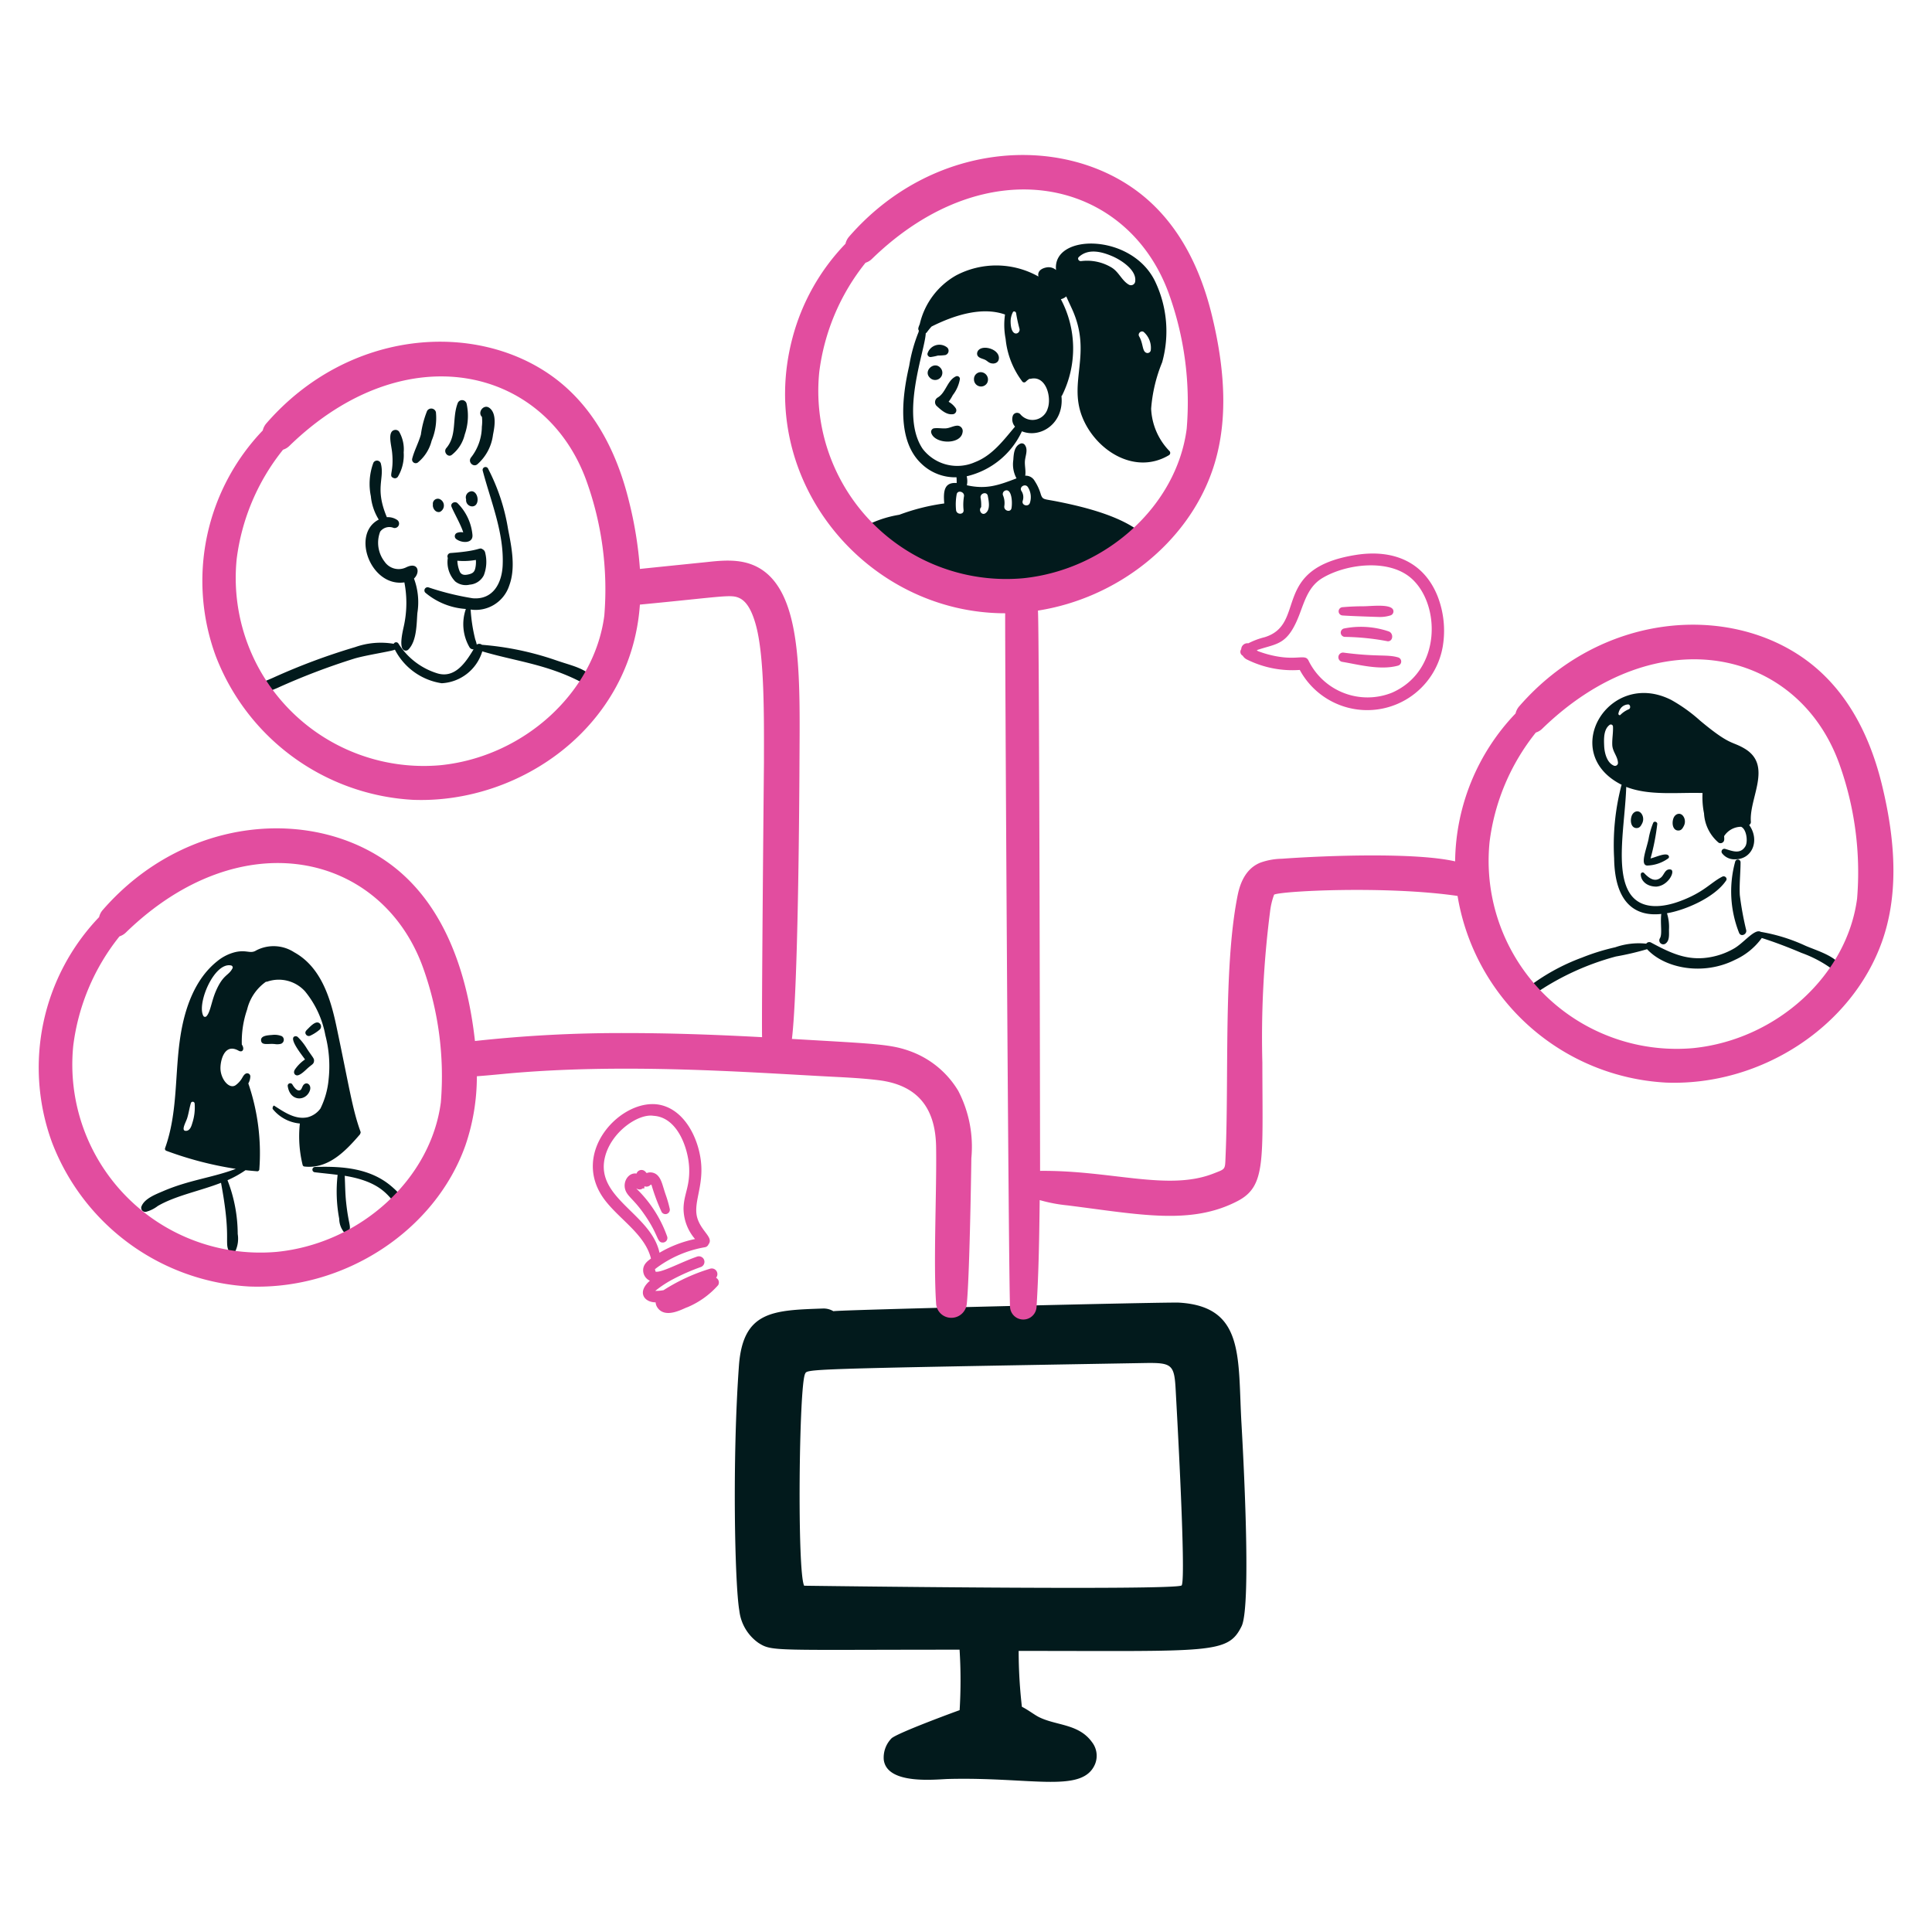
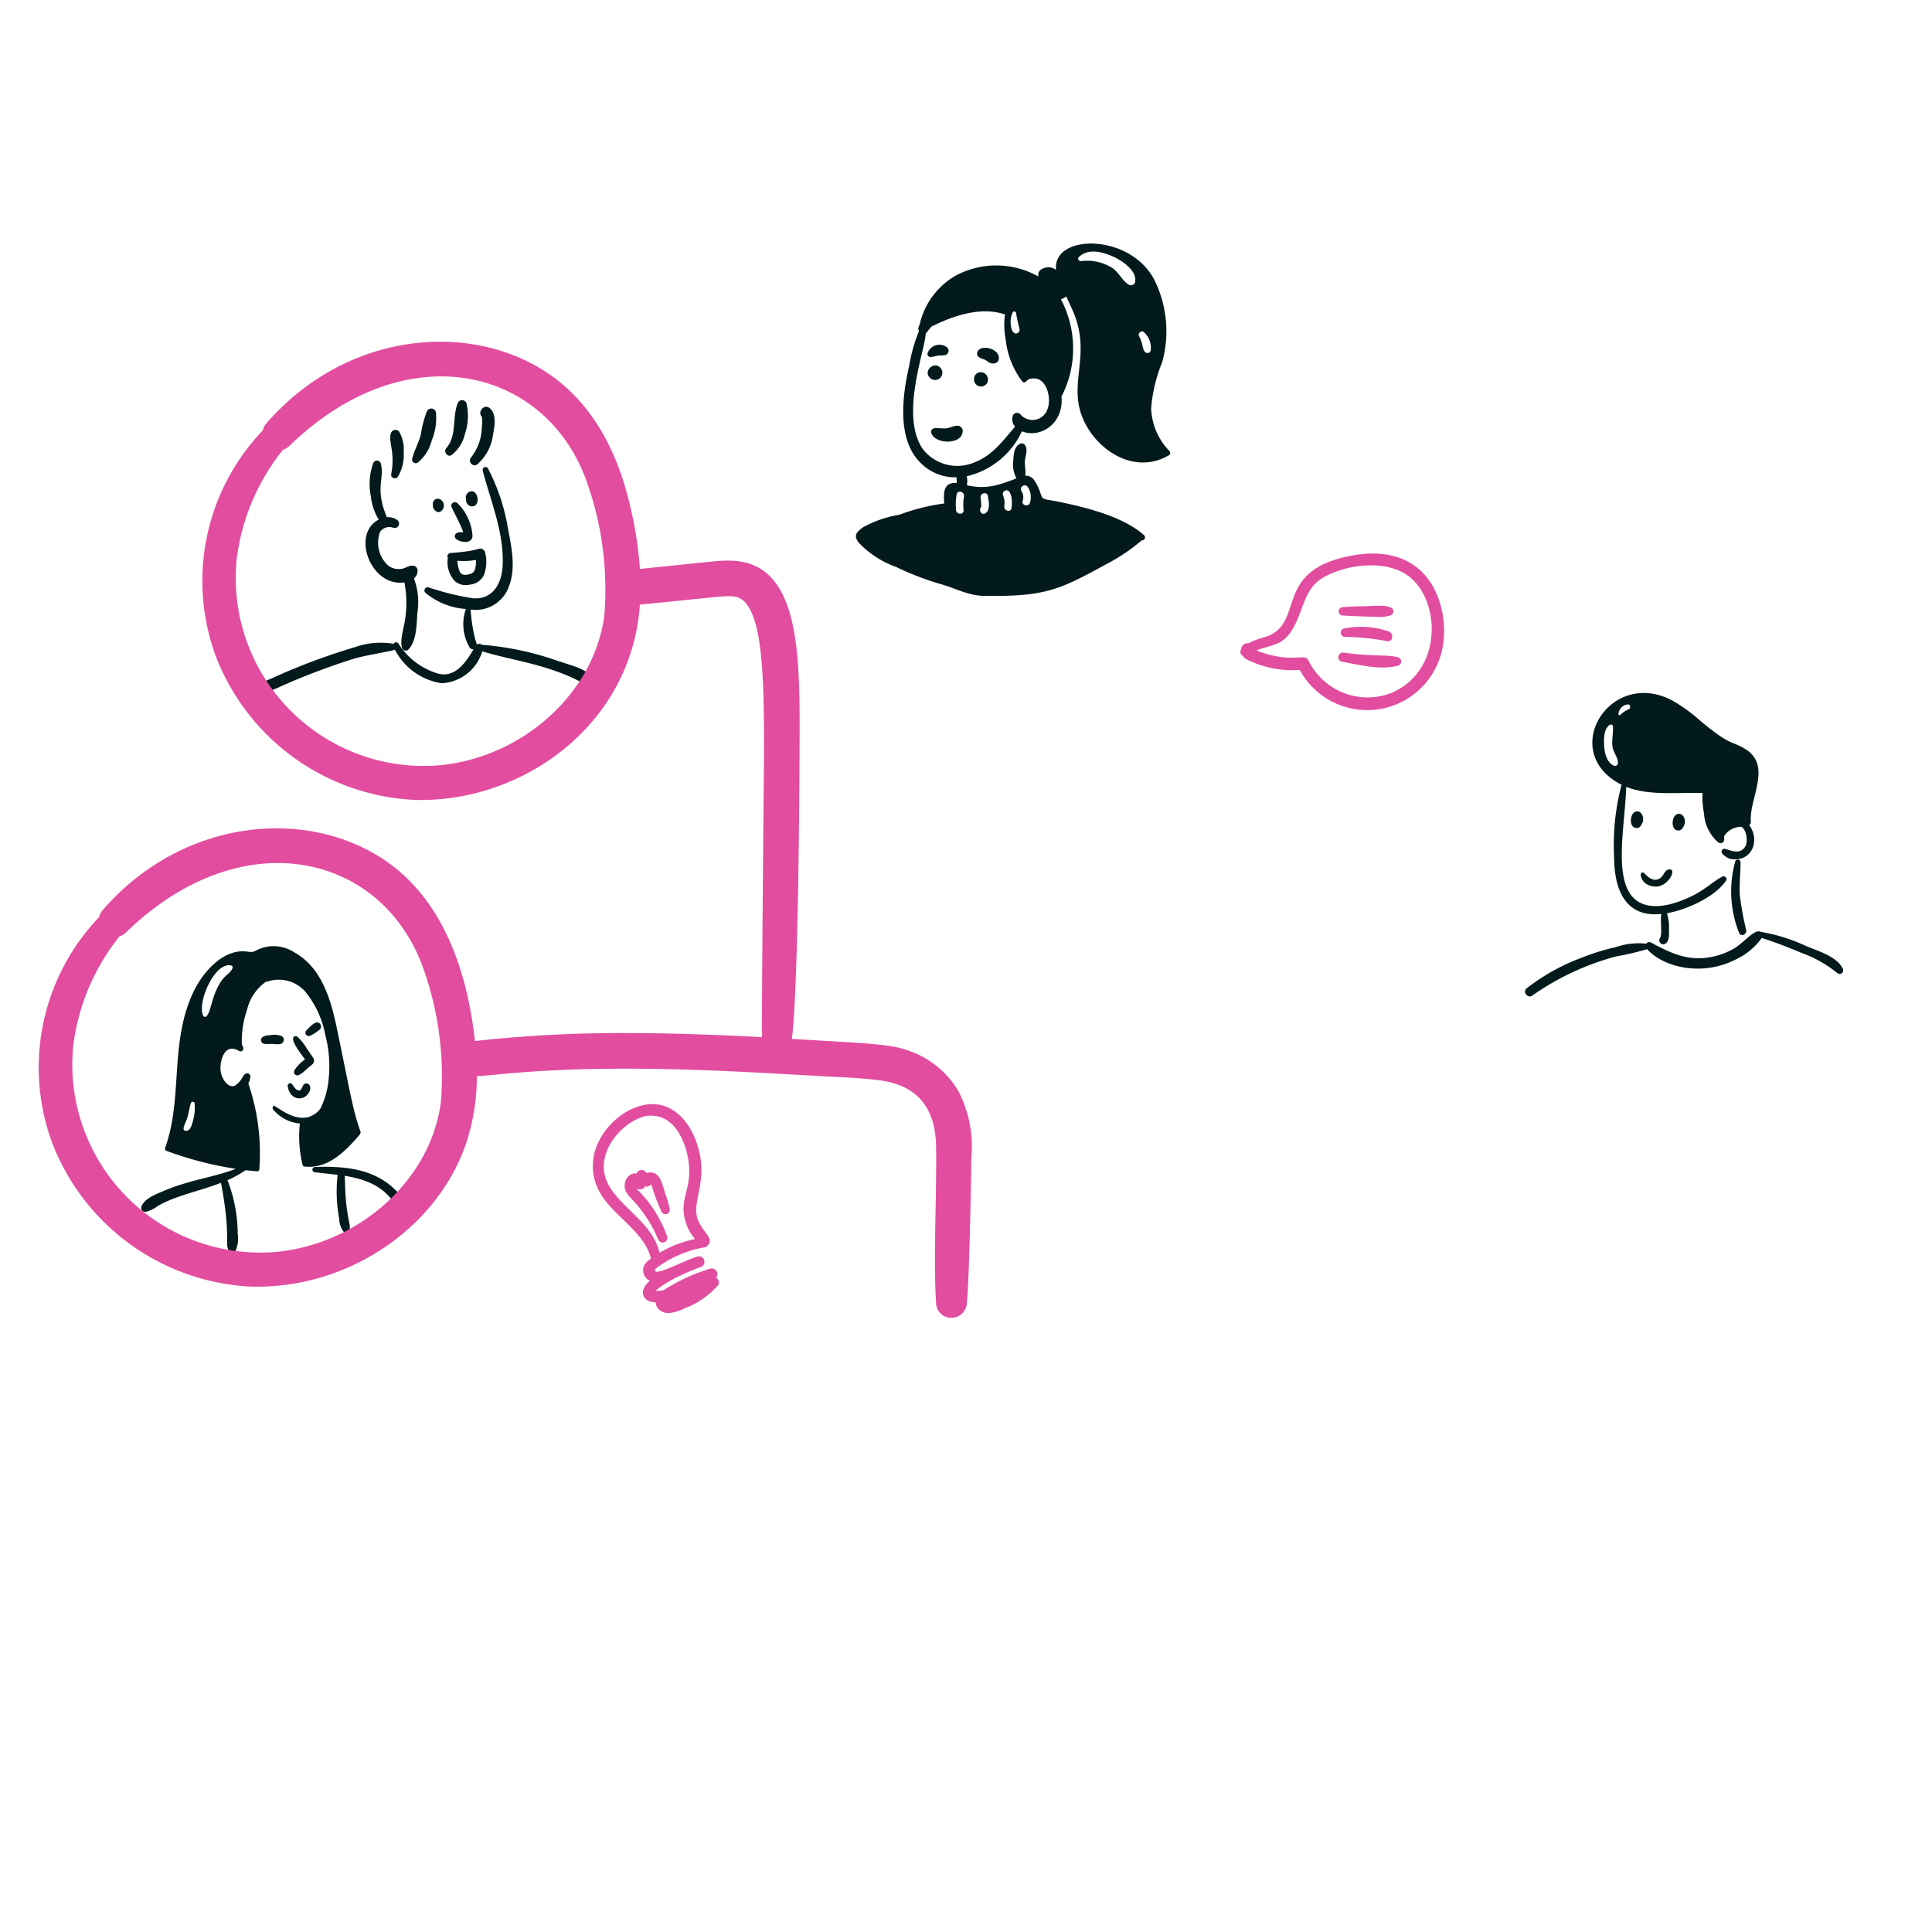
<svg xmlns="http://www.w3.org/2000/svg" viewBox="0 0 200 200" height="350" width="350">
  <path d="M180.182,89.254a.282.282,0,0,0-.549-.083,11.649,11.649,0,0,0,.4,7.409c.2.439.811.144.736-.28a32.25,32.25,0,0,1-.663-3.627C180.04,91.65,180.182,90.314,180.182,89.254Z" fill="#021a1c" />
-   <path d="M171.562,85.286c0-.208-.326-.325-.425-.1a8.147,8.147,0,0,0-.477,1.669c-.23,1.1-.911,2.7-.145,2.745a3.9,3.9,0,0,0,2.186-.746.192.192,0,0,0,.063-.207c-.168-.5-1.394.117-1.9.218A23.4,23.4,0,0,0,171.562,85.286Z" fill="#021a1c" />
  <path d="M171.469,91.782c1.279-.1,2.006-1.674,1.471-1.771-.572-.1-.658.542-.985.818-.661.56-1.284.052-1.761-.456a.2.2,0,0,0-.342.145C169.852,91.1,170.386,91.782,171.469,91.782Z" fill="#021a1c" />
  <path d="M170.028,84.416c-.281-.652-.929-.49-1.119.051s-.047,1.254.508,1.254c.323,0,.445-.224.58-.487A.989.989,0,0,0,170.028,84.416Z" fill="#021a1c" />
  <path d="M174.348,84.669c-.281-.651-.929-.49-1.119.052s-.047,1.254.508,1.254c.323,0,.444-.224.58-.487A.991.991,0,0,0,174.348,84.669Z" fill="#021a1c" />
  <path d="M190.761,100.268c-.63-1.288-2.6-1.821-3.854-2.362a18.19,18.19,0,0,0-4.632-1.44c-.626-.366-1.729,1.118-2.746,1.709a7.542,7.542,0,0,1-3.16,1c-2.009.163-3.589-.6-5.45-1.6a.382.382,0,0,0-.487.093.034.034,0,0,0-.01.021,7.4,7.4,0,0,0-3.212.373,22.286,22.286,0,0,0-3.44,1.067,21.222,21.222,0,0,0-5.74,3.192c-.45.371.142,1.062.57.756a27.262,27.262,0,0,1,8.682-4.062,29.119,29.119,0,0,0,3.223-.756c1.846,2,5.814,2.765,9.107,1.1a6.971,6.971,0,0,0,2.767-2.258c1.461.466,2.833,1,4.113,1.543a12.6,12.6,0,0,1,3.7,2.083A.37.37,0,0,0,190.761,100.268Z" fill="#021a1c" />
  <path d="M40.566,122.845c-2.2-1.91-5.088-2.135-7.967-2.041a.275.275,0,0,0,0,.549c.777.094,1.564.166,2.352.269a15.2,15.2,0,0,0,.165,4.549,2.228,2.228,0,0,0,.508,1.4.324.324,0,0,0,.529-.145c.2-.546-.082-.709-.322-2.953-.1-.912-.1-1.834-.145-2.756,4.393.712,4.642,2.629,5.7,3.253a.258.258,0,0,0,.383-.218C41.81,123.974,41.137,123.341,40.566,122.845Z" fill="#021a1c" />
  <path d="M148.809,61.694c-1.457-3.612-4.684-4.848-8.455-4.248-8.9,1.414-5.01,7.152-9.439,8.517a7.713,7.713,0,0,0-1.689.632.64.64,0,0,0-.735.611.455.455,0,0,0,.155.673,1.056,1.056,0,0,0,.394.373,10.575,10.575,0,0,0,5.512,1.1A7.937,7.937,0,0,0,149.358,66.9,9.853,9.853,0,0,0,148.809,61.694ZM144.115,71.7a6.8,6.8,0,0,1-8.662-3.326c-.345-.691-1.095,0-3.429-.456a10.884,10.884,0,0,1-1.813-.518,1.028,1.028,0,0,0-.114-.094c2.118-.733,3.2-.436,4.465-3.812.537-1.43.959-2.827,2.321-3.648,2.424-1.46,6.839-2.042,9.191,0C149.131,62.505,149.266,69.424,144.115,71.7Z" fill="#e24d9f" />
  <path d="M139.007,63.714c.661.058,3.715.156,3.792.156a3.6,3.6,0,0,0,1.15-.166.432.432,0,0,0,.3-.415c0-.833-2.187-.535-3.1-.528-.7,0-1.43.031-2.145.093A.43.43,0,0,0,139.007,63.714Z" fill="#e24d9f" />
  <path d="M139.132,65.061a.441.441,0,0,0,.1.87,25.481,25.481,0,0,1,4.435.456c.556,0,.608-.812.114-1.015A8.939,8.939,0,0,0,139.132,65.061Z" fill="#e24d9f" />
  <path d="M144.737,68.055c-1.134-.34-2.155-.032-5.688-.5a.484.484,0,0,0-.135.953c1.67.273,3.969.916,5.823.394A.442.442,0,0,0,144.737,68.055Z" fill="#e24d9f" />
-   <path d="M91.487,182.172c.337,2.63,5.421,2.02,6.674,1.987,8.645-.22,13.908,1.525,15.2-1.542a2.3,2.3,0,0,0-.322-2.276c-1.385-1.917-3.688-1.687-5.5-2.594-.475-.241-1.09-.728-1.753-1.063a51.055,51.055,0,0,1-.335-5.782c19.986,0,21.662.347,23.09-2.579,1.034-2.255.117-18.465-.021-20.906-.4-6.848.378-12.156-6.455-12.569-1.241-.072-35.377.75-35.793.888a1.969,1.969,0,0,0-1.088-.278c-5.166.18-8.283.246-8.692,5.945-.7,9.683-.431,22.653.045,25.343a4.731,4.731,0,0,0,1.982,3.329c1.434.907,1.517.7,20.816.7a50.687,50.687,0,0,1,.005,6.261c-.3.1-6.382,2.329-7.047,2.913A2.846,2.846,0,0,0,91.487,182.172ZM118.5,141.1c2.876-.049,3.072.16,3.213,2.922.044.842,1.106,19.389.612,20.1-.62.549-39.179.032-39.078.032-.735-1.389-.539-20.649.093-21.93C83.587,141.72,82.767,141.713,118.5,141.1Z" fill="#021a1c" />
  <path d="M37.323,117.157c-.853-2.351-1.16-4.6-2.507-10.962-.613-2.891-1.6-6.095-4.362-7.616a3.905,3.905,0,0,0-3.917-.2c-.624.4-.968-.082-2.155.177a4.709,4.709,0,0,0-1.9.953c-2.325,1.854-3.356,4.89-3.8,7.729-.61,3.875-.247,7.889-1.6,11.636a.218.218,0,0,0,.145.259A36.516,36.516,0,0,0,24.413,121c-2.411.914-4.843,1.149-7.532,2.31-.737.318-1.885.747-2.217,1.534a.417.417,0,0,0,.455.6,3.4,3.4,0,0,0,1.213-.6c1.845-1.074,4.341-1.543,6.548-2.4,1.043,5.565.358,6.133.8,7.045a.411.411,0,0,0,.7,0,3.068,3.068,0,0,0,.228-1.751,15.441,15.441,0,0,0-1.057-5.563,11.139,11.139,0,0,0,1.865-1.037c.4.042.809.08,1.223.114a.213.213,0,0,0,.207-.207,22.313,22.313,0,0,0-1.14-8.89,1.6,1.6,0,0,0,.208-.725.325.325,0,0,0-.415-.311c-.216.076-.325.288-.466.529a2.454,2.454,0,0,1-.653.7c-.643.413-1.482-.57-1.554-1.637-.052-.777.349-2.8,1.865-1.948.433.243.66-.177.342-.632a10.18,10.18,0,0,1,.549-3.626,4.913,4.913,0,0,1,1.958-2.881.2.2,0,0,0,.135-.01,3.664,3.664,0,0,1,3.906,1.015,10.035,10.035,0,0,1,2.1,4.539,12.665,12.665,0,0,1,.341,4.527,8.581,8.581,0,0,1-.849,3.057,2.361,2.361,0,0,1-1.306.9c-1.284.294-2.467-.541-3.481-1.191-.094-.061-.219.25-.145.352a4.066,4.066,0,0,0,2.8,1.492,12.369,12.369,0,0,0,.29,4.3.215.215,0,0,0,.208.155c2.465.272,4.268-1.637,5.729-3.336C37.313,117.312,37.354,117.229,37.323,117.157Zm-17.4-.953c-.1.362-.259.9-.725.859s.049-.9.176-1.305c.163-.516.228-1.046.383-1.554a.2.2,0,0,1,.394.052A5.184,5.184,0,0,1,19.927,116.2Zm4.134-15.946c-.4.767-.95.588-1.709,2.341-.471,1.087-.567,2.194-.985,2.611a.2.2,0,0,1-.311-.041c-.7-1.272,1.132-5.621,2.881-5.222A.211.211,0,0,1,24.061,100.258Z" fill="#021a1c" />
  <path d="M97.335,38.06c-.648-.7-1.775.339-1.088,1.026A.748.748,0,1,0,97.335,38.06Z" fill="#021a1c" />
  <path d="M101.521,38.526a.706.706,0,0,0-.694.726.73.73,0,0,0,1.367.383A.765.765,0,0,0,101.521,38.526Z" fill="#021a1c" />
-   <path d="M98.2,41.593a4.98,4.98,0,0,0,.435-.694,3.728,3.728,0,0,0,.736-1.678.294.294,0,0,0-.436-.249c-.882.422-1.027,1.706-1.875,2.186a.553.553,0,0,0-.114.85c.487.445,1.067.994,1.761.86a.406.406,0,0,0,.239-.591A2.125,2.125,0,0,0,98.2,41.593Z" fill="#021a1c" />
  <path d="M96.4,44.8c.339,1.179,3.047,1.273,3.243-.042a.557.557,0,0,0-.528-.694c-.425.011-.788.254-1.212.28s-.83-.064-1.244,0A.373.373,0,0,0,96.4,44.8Z" fill="#021a1c" />
  <path d="M102.008,37.262c.135.072.248.187.373.259.395.23,1,.121,1.025-.435.053-1.058-2.1-1.546-2.258-.528C101.117,37.071,101.683,37.09,102.008,37.262Z" fill="#021a1c" />
  <path d="M96.34,36.962a5.686,5.686,0,0,0,.757-.156,5.328,5.328,0,0,0,.766-.051.466.466,0,0,0,.207-.767,1.283,1.283,0,0,0-2.061.632A.324.324,0,0,0,96.34,36.962Z" fill="#021a1c" />
  <path d="M121.051,46.681a6.7,6.7,0,0,1-1.885-4.373,15.713,15.713,0,0,1,1.139-4.8,11.969,11.969,0,0,0-.746-8.413c-2.458-5.008-10.661-4.93-10.236-1.14a1.167,1.167,0,0,0-1-.269c-.734.146-.928.563-.819.942a8.908,8.908,0,0,0-8.517-.124,7.8,7.8,0,0,0-3.771,5.036c-.109.284-.229.513-.1.663a1.02,1.02,0,0,0-.01.134,16.169,16.169,0,0,0-.984,3.523c-.784,3.388-1.249,7.813,1.284,10.164a5.031,5.031,0,0,0,3.61,1.385,5.015,5.015,0,0,1,.017.594c-1.278-.1-1.395.82-1.285,2.114a21.526,21.526,0,0,0-4.652,1.171,11.59,11.59,0,0,0-3.761,1.3c-.685.507-1.016.85-.425,1.6a9.858,9.858,0,0,0,3.865,2.507,29.9,29.9,0,0,0,4.672,1.792c1.472.415,2.788,1.167,4.352,1.192,6.309.1,7.782-.559,12.662-3.243a19.3,19.3,0,0,0,3.74-2.507.3.3,0,0,0,.238-.518c-2.123-1.924-6.028-2.9-8.869-3.471-1.524-.308-1.6-.173-1.813-.726a5.169,5.169,0,0,0-.663-1.45,1.042,1.042,0,0,0-.964-.518c.083-.477-.065-1.037-.031-1.513.038-.539.344-1.162.01-1.647a.389.389,0,0,0-.435-.177c-.682.252-.739,1.067-.777,1.71a3.052,3.052,0,0,0,.332,1.9c-1.92.742-3.159,1.155-5.139.715a2.046,2.046,0,0,0-.019-.93,8.406,8.406,0,0,0,5.717-4.655c1.919.768,4.386-.811,4.093-3.647a.179.179,0,0,0,.072-.083,10.871,10.871,0,0,0-.134-9.946,1.266,1.266,0,0,0,.559-.29c.2.456.416.9.622,1.357,2.054,4.56-.381,7.4,1,11.034,1.323,3.473,5.408,6.165,8.983,4.062A.279.279,0,0,0,121.051,46.681Zm-14.64,3.75a1.937,1.937,0,0,1,.207,1.617c-.148.475-.9.27-.746-.208a1.162,1.162,0,0,0-.134-1.015C105.468,50.4,106.142,50.006,106.411,50.431Zm-2.321.342c.632-.178.733,1.177.622,1.824-.085.5-.826.28-.746-.208a2.081,2.081,0,0,0-.145-1.139A.386.386,0,0,1,104.09,50.773Zm-2.517,1.585a3.918,3.918,0,0,0-.063-.818c-.082-.487.658-.693.746-.207.1.539.291,1.42-.238,1.792-.414.291-.8-.383-.394-.673C101.542,52.514,101.573,52.421,101.573,52.358Zm-1.782-.974a5.312,5.312,0,0,0-.042,1.42c.047.5-.728.5-.777,0a5.793,5.793,0,0,1,.062-1.627C99.123,50.689,99.875,50.9,99.791,51.384Zm5.056-19.054c.08-.177.325-.073.341.094a15.762,15.762,0,0,0,.353,1.626c.107.522-.9.985-.922-.746A2.105,2.105,0,0,1,104.847,32.33Zm3.605,9.978a1.638,1.638,0,0,1-2.839.56.467.467,0,0,0-.777.207,1.148,1.148,0,0,0,.239,1.088c-1.2,1.419-2.351,2.987-4.145,3.678a4.512,4.512,0,0,1-5.409-1.368c-2.385-3.5.251-10.2.312-11.977a.331.331,0,0,0,.113-.093,6.792,6.792,0,0,1,.487-.6c2.29-1.15,5.191-2.1,7.606-1.244a7.567,7.567,0,0,0,.062,2.518,8.716,8.716,0,0,0,1.709,4.393.242.242,0,0,0,.373.052,1.892,1.892,0,0,1,.394-.311.26.26,0,0,0,.124,0C108.29,38.847,108.887,41.137,108.452,42.308Zm9.066-13.21a.439.439,0,0,1-.653.373c-.744-.418-1.045-1.349-1.833-1.8a4.9,4.9,0,0,0-3.1-.643c-.238.044-.446-.238-.249-.424.961-.9,2.322-.563,3.43-.094C116.038,26.9,117.66,27.938,117.518,29.1Zm1.606,7.18a.347.347,0,0,1-.259.259c-.031,0-.062.021-.093.01-.564-.066-.381-.929-.85-1.73-.187-.32.269-.694.529-.4A2.171,2.171,0,0,1,119.124,36.278Z" fill="#021a1c" />
  <path d="M42.027,58.741a1.765,1.765,0,0,1-2.217-.6,3.2,3.2,0,0,1-.456-3.1,1.169,1.169,0,0,1,1.388-.394.459.459,0,0,0,.363-.829,1.711,1.711,0,0,0-1.057-.279c-1.284-3.043-.2-3.98-.632-5.585a.418.418,0,0,0-.766-.042,6.291,6.291,0,0,0-.26,3.451,5.6,5.6,0,0,0,.819,2.424c-2.893,1.488-.836,7.01,2.652,6.5a11.162,11.162,0,0,1-.062,4.559c-.138.635-.536,2.3.083,2.486a.384.384,0,0,0,.394-.093c.89-.9.844-2.735.932-3.792a7.028,7.028,0,0,0-.352-3.554C43.55,59.226,43.275,58.117,42.027,58.741Z" fill="#021a1c" />
  <path d="M40.587,46.794c.227,2.12-.412,2.458.145,2.684a.363.363,0,0,0,.466-.145,4.347,4.347,0,0,0,.591-2.5,3.643,3.643,0,0,0-.477-2.155.464.464,0,0,0-.466-.166C40.09,44.666,40.506,46.033,40.587,46.794Z" fill="#021a1c" />
  <path d="M45.125,42.66a.5.5,0,0,0-.912-.124,10.2,10.2,0,0,0-.642,2.445c-.241.862-.682,1.649-.9,2.5a.376.376,0,0,0,.559.415,4.218,4.218,0,0,0,1.451-2.269A6.064,6.064,0,0,0,45.125,42.66Z" fill="#021a1c" />
  <path d="M46.773,47.085a3.761,3.761,0,0,0,1.336-2.1,5.851,5.851,0,0,0,.187-3.222.484.484,0,0,0-.922-.01c-.591,1.571-.045,3.317-1.171,4.631C45.855,46.785,46.377,47.407,46.773,47.085Z" fill="#021a1c" />
  <path d="M50.648,42.215c-.577-.408-1.252.468-.757.943a4.256,4.256,0,0,1-.01,1.015,5.224,5.224,0,0,1-1.109,3.171c-.4.493.267,1.1.684.683a4.861,4.861,0,0,0,1.575-2.994C51.1,44.611,51.554,42.856,50.648,42.215Z" fill="#021a1c" />
  <path d="M45.488,51.654a.517.517,0,0,0-.674.57c-.058.349.253.89.726.766A.73.73,0,0,0,45.488,51.654Z" fill="#021a1c" />
  <path d="M48.866,50.856a.634.634,0,0,0-.612.839.641.641,0,0,0,.622.726C49.684,52.421,49.577,50.951,48.866,50.856Z" fill="#021a1c" />
  <path d="M47.28,55.177a.373.373,0,0,0-.083.6c.546.459,1.807.532,1.71-.425a5.334,5.334,0,0,0-1.554-3.274c-.272-.23-.76.024-.611.383.285.689.976,1.868,1.212,2.652A1.148,1.148,0,0,0,47.28,55.177Z" fill="#021a1c" />
  <path d="M49.985,56.876c-.426-.284-.1.141-3.347.373a.348.348,0,0,0-.28.508,2.872,2.872,0,0,0,.767,2.434,1.751,1.751,0,0,0,1.5.332,1.78,1.78,0,0,0,1.461-.974,3.859,3.859,0,0,0,.135-2.352A.492.492,0,0,0,49.985,56.876ZM49.2,58.834c-.09.374-.258.521-.673.622-.486.117-.745.04-.912-.239a3.17,3.17,0,0,1-.269-1.17,7.159,7.159,0,0,0,1.916-.083A2.871,2.871,0,0,1,49.2,58.834Z" fill="#021a1c" />
  <path d="M62.076,70.749c-1.5-1.653-2.507-1.7-4.569-2.414a30.77,30.77,0,0,0-7.616-1.585.45.45,0,0,0-.538-.021,3.459,3.459,0,0,0-.156-.539A17.06,17.06,0,0,1,48.72,63.1a3.651,3.651,0,0,0,3.99-2.466c.693-1.845.251-3.99-.114-5.854a20.739,20.739,0,0,0-2.093-6.31.3.3,0,0,0-.539.228c.845,3.216,2.225,6.444,2.072,9.833-.084,1.865-1.015,3.581-3.108,3.4a28.417,28.417,0,0,1-4.58-1.129.331.331,0,0,0-.321.549,7.232,7.232,0,0,0,4.2,1.689A4.767,4.767,0,0,0,48.6,67a.442.442,0,0,0,.425.217C48.2,68.594,47.064,70.3,45.2,69.682a7.3,7.3,0,0,1-3.958-3.067.279.279,0,0,0-.487.031,7.96,7.96,0,0,0-3.989.342,65.7,65.7,0,0,0-8.517,3.181c-1.253.561-1.026.29-1.927,1.368-.477.57.342,1.389.818.818.83-.994.54-.672,1.689-1.191A69.628,69.628,0,0,1,36.67,68.18c1.194-.364,4.067-.792,4.207-.933a6.546,6.546,0,0,0,4.849,3.482,4.645,4.645,0,0,0,4.2-3.3c3.346,1,6.6,1.31,10.175,3.15a18.983,18.983,0,0,1,1.658,1.025C62.235,71.893,62.44,71.152,62.076,70.749Z" fill="#021a1c" />
  <path d="M99.2,112.927a9.621,9.621,0,0,0-4.747-4.018c-2.152-.833-3.624-.839-12.473-1.36.626-5.232.755-23.139.78-28.389.039-8.527.293-16.552-3.312-19.741-1.94-1.7-4.3-1.448-6.378-1.223,0,0-5.258.535-6.825.7a40.62,40.62,0,0,0-1.136-7.018c-1.4-5.7-4-10-7.743-12.782-8.041-5.955-21.281-5.032-29.775,4.711a1.713,1.713,0,0,0-.391.755,22.523,22.523,0,0,0-4.882,23.307A23.237,23.237,0,0,0,42.777,82.8c11.159.409,22.594-7.655,23.464-20.212,8.7-.831,9.428-1.092,10.313-.67.7.334,1.235,1.19,1.648,2.623.965,3.292.884,9.877.881,14.427,0,0-.259,26.878-.192,28.4-5.377-.29-9.867-.425-14.059-.425a138.429,138.429,0,0,0-15.664.822c-.776-6.97-3.113-14.11-8.742-18.292-8.042-5.955-21.275-5.034-29.776,4.711a1.707,1.707,0,0,0-.39.754,22.524,22.524,0,0,0-4.882,23.308A23.239,23.239,0,0,0,25.836,133.18c9.833.363,19.229-5.789,22.356-14.644a22.047,22.047,0,0,0,1.172-7.123c.914-.066,1.825-.153,2.714-.238,12.431-1.183,25.756-.139,34.014.284,1.6.081,3.253.165,4.843.36,4.082.5,5.907,2.9,5.97,6.9.072,4.645-.293,11.919,0,16.2a1.566,1.566,0,0,0,1.554,1.5h.024a1.6,1.6,0,0,0,1.6-1.468c.267-2.582.439-12.527.471-15.057A12.528,12.528,0,0,0,99.2,112.927ZM45.6,79.214a19.464,19.464,0,0,1-21.1-21.335A22.556,22.556,0,0,1,29.3,46.553a1.638,1.638,0,0,0,.673-.409c11.945-11.593,26.38-8.221,30.7,3.536a33.157,33.157,0,0,1,1.884,14.059C61.513,71.685,54.229,78.339,45.6,79.214ZM28.683,129.59a19.464,19.464,0,0,1-21.1-21.335,22.541,22.541,0,0,1,4.789-11.326,1.642,1.642,0,0,0,.673-.409C25,84.924,39.43,88.3,43.752,100.056a33.235,33.235,0,0,1,1.884,14.059C44.6,122.061,37.309,128.714,28.683,129.59Z" fill="#e24d9f" />
  <path d="M180.6,77.494c-1.355-.806-1.451-.262-4.59-2.88a16.491,16.491,0,0,0-3-2.155c-6.457-3.275-11.734,5.483-5.129,8.786a.2.2,0,0,0-.041.083,24.521,24.521,0,0,0-.746,7.512c.06,4.6,2.161,6.073,4.88,5.771-.119,1.066.13,2.085-.145,2.528a.408.408,0,0,0,.559.56c.458-.3.384-.923.384-1.472a4.717,4.717,0,0,0-.208-1.689c1.871-.311,4.941-1.62,6.124-3.388.164-.245-.139-.533-.394-.4-1.232.623-1.925,1.661-4.528,2.591-1.367.488-3.836,1.016-5.056-.881-1.537-2.39-.474-7.33-.363-11,2.4.936,5.273.552,7.9.632A8.418,8.418,0,0,0,176.4,84.2a4.285,4.285,0,0,0,1.441,2.974.365.365,0,0,0,.435.072c.29-.149.207-.436.207-.694a2.112,2.112,0,0,1,1.751-.964c.569.237.734,1.542.446,2.021-.524.869-1.377.477-2.093.269a.294.294,0,0,0-.332.435,1.6,1.6,0,0,0,1.357.643c1.842,0,2.566-2.033,1.461-3.554a.354.354,0,0,0,.176-.332C181.052,82.609,183.529,79.24,180.6,77.494Zm-13.563,1.751c-.695-.309-.943-1.315-.974-2.02s-.072-1.688.539-2.165a.221.221,0,0,1,.373.155c.031.632-.1,1.264-.073,1.906.033.715.575,1.191.591,1.865A.311.311,0,0,1,167.034,79.245Zm1.6-5.833a2.649,2.649,0,0,0-.881.58c-.086.112-.246-.009-.218-.124a1.227,1.227,0,0,1,.3-.622,1.038,1.038,0,0,1,.673-.321C168.754,72.884,168.85,73.292,168.63,73.412Z" fill="#021a1c" />
-   <path d="M194.8,81.172c-1.4-5.7-4-10-7.743-12.78-8.056-5.967-21.3-5.018-29.774,4.709a1.7,1.7,0,0,0-.392.755,22.492,22.492,0,0,0-6.257,15.313c-4.027-.926-13.08-.622-17.948-.272a6.981,6.981,0,0,0-2.218.405c-1.856.751-2.244,2.821-2.41,3.7-1.4,7.347-.834,18.609-1.186,26.637-.065,1.48.044,1.338-1.269,1.851-4.693,1.833-10.565-.354-17.934-.281,0,0-.068-56.217-.222-58,8.231-1.292,15.392-6.971,18.009-14.379,1.58-4.465,1.572-9.79-.024-16.28-1.4-5.7-4-10-7.743-12.781-8.027-5.945-21.261-5.049-29.776,4.711a1.713,1.713,0,0,0-.39.754,22.191,22.191,0,0,0-5.483,9.733c-3.913,14.753,7.668,28.519,22.018,28.519-.042.885.338,68.212.5,71.8a1.374,1.374,0,0,0,2.744.021c.233-3.689.283-7.44.327-11.074a15.846,15.846,0,0,0,2.861.545c7.509.945,12.8,2.071,17.631-.449,2.958-1.545,2.566-4.183,2.558-14.317a101.809,101.809,0,0,1,.8-15.659,7.438,7.438,0,0,1,.416-1.738c.683-.376,11.566-.946,18.991.132a23.134,23.134,0,0,0,21.6,19.324c9.813.366,19.229-5.789,22.356-14.645C196.409,92.975,196.394,87.658,194.8,81.172ZM175.293,108.5A19.463,19.463,0,0,1,154.2,87.16a22.564,22.564,0,0,1,4.79-11.327,1.636,1.636,0,0,0,.673-.408c11.9-11.547,26.362-8.273,30.7,3.535a33.238,33.238,0,0,1,1.883,14.063C191.2,100.968,183.917,107.619,175.293,108.5ZM84.808,38.525A22.546,22.546,0,0,1,89.6,27.2a1.638,1.638,0,0,0,.673-.409c11.925-11.575,26.371-8.247,30.7,3.536a33.134,33.134,0,0,1,1.873,14.061c-1.03,7.943-8.314,14.592-16.941,15.473A19.463,19.463,0,0,1,84.808,38.525Z" fill="#e24d9f" />
  <path d="M29.169,107.262a2.021,2.021,0,0,0-1-.124c-.516.035-1.217.087-1.139.6s.736.271,1.409.342a1.568,1.568,0,0,0,.622-.02A.44.44,0,0,0,29.169,107.262Z" fill="#021a1c" />
  <path d="M33.158,106.019c-.335-.452-.874.067-1.264.466-.157.161-.41.35-.207.621a.345.345,0,0,0,.445.1,4.224,4.224,0,0,0,.985-.642A.439.439,0,0,0,33.158,106.019Z" fill="#021a1c" />
  <path d="M31.78,108.567a5.975,5.975,0,0,0-.963-1.222.325.325,0,0,0-.373-.031c-.508.33.958,2.077,1.129,2.362a3.96,3.96,0,0,0-1.026,1.015c-.236.341-.042.632.218.632.292,0,.754-.433.963-.632.544-.514.734-.5.777-.828C32.546,109.558,32.39,109.5,31.78,108.567Z" fill="#021a1c" />
  <path d="M31.645,112.163c-.38.1-.346.606-.59.7-.32.129-.657-.37-.788-.6a.261.261,0,0,0-.476.2c.249,1.585,1.859,1.562,2.279.446C32.25,112.43,31.928,112.086,31.645,112.163Z" fill="#021a1c" />
  <path d="M74.126,132.274a.585.585,0,0,0-.632-.933,19.373,19.373,0,0,0-4.8,2.217,4.106,4.106,0,0,1-.86.073,11.191,11.191,0,0,1,1.865-1.223,21.835,21.835,0,0,1,2.87-1.253.573.573,0,0,0-.415-1.068c-1.722.595-3.657,1.681-4.289,1.555-.091-.379-.084-.207.083-.373a11.717,11.717,0,0,1,5.025-2.156.488.488,0,0,0,.373-.3c.526-.688-.627-1.255-1.109-2.57-.6-1.644.685-3.384.3-6.2-.331-2.423-1.742-5.115-4.155-5.657-3.95-.886-9.611,4.961-5.688,9.947,1.565,1.99,4.089,3.5,4.693,5.947-.139.139-.828.5-.808,1.233a1.181,1.181,0,0,0,.7,1.067c-1.368,1.177-.6,2.238.59,2.238a1.083,1.083,0,0,0,.218.581c.853,1.17,2.709.017,3.067-.073a8.8,8.8,0,0,0,3.191-2.29A.551.551,0,0,0,74.126,132.274Zm-3.367-7.17a4.89,4.89,0,0,0,1.191,3.16,12.09,12.09,0,0,0-3.678,1.419c-.882-4.052-6.685-5.648-5.647-9.895.641-2.62,3.466-4.54,5.036-4.279,2.466.145,3.576,3.336,3.678,5.326S70.787,123.6,70.759,125.1Z" fill="#e24d9f" />
  <path d="M68.9,123.643c-.331-.97-.406-1.553-.85-1.99a1.065,1.065,0,0,0-1.108-.217c-.052-.052-.1-.114-.156-.166a.538.538,0,0,0-.88.187c0,.01-.011.02-.011.031-.785-.131-1.4.744-1.191,1.585.177.719.817,1.006,1.8,2.362,1.739,2.394,1.453,3.191,2.1,3.191a.472.472,0,0,0,.456-.632,12.825,12.825,0,0,0-3.1-4.869.451.451,0,0,1-.083-.114.521.521,0,0,0,.673,0l.135.031.031-.238a.577.577,0,0,0,.653-.177.12.12,0,0,1,.093.094,19.869,19.869,0,0,0,1.026,2.735.457.457,0,0,0,.849-.29A12.228,12.228,0,0,0,68.9,123.643Z" fill="#e24d9f" />
</svg>